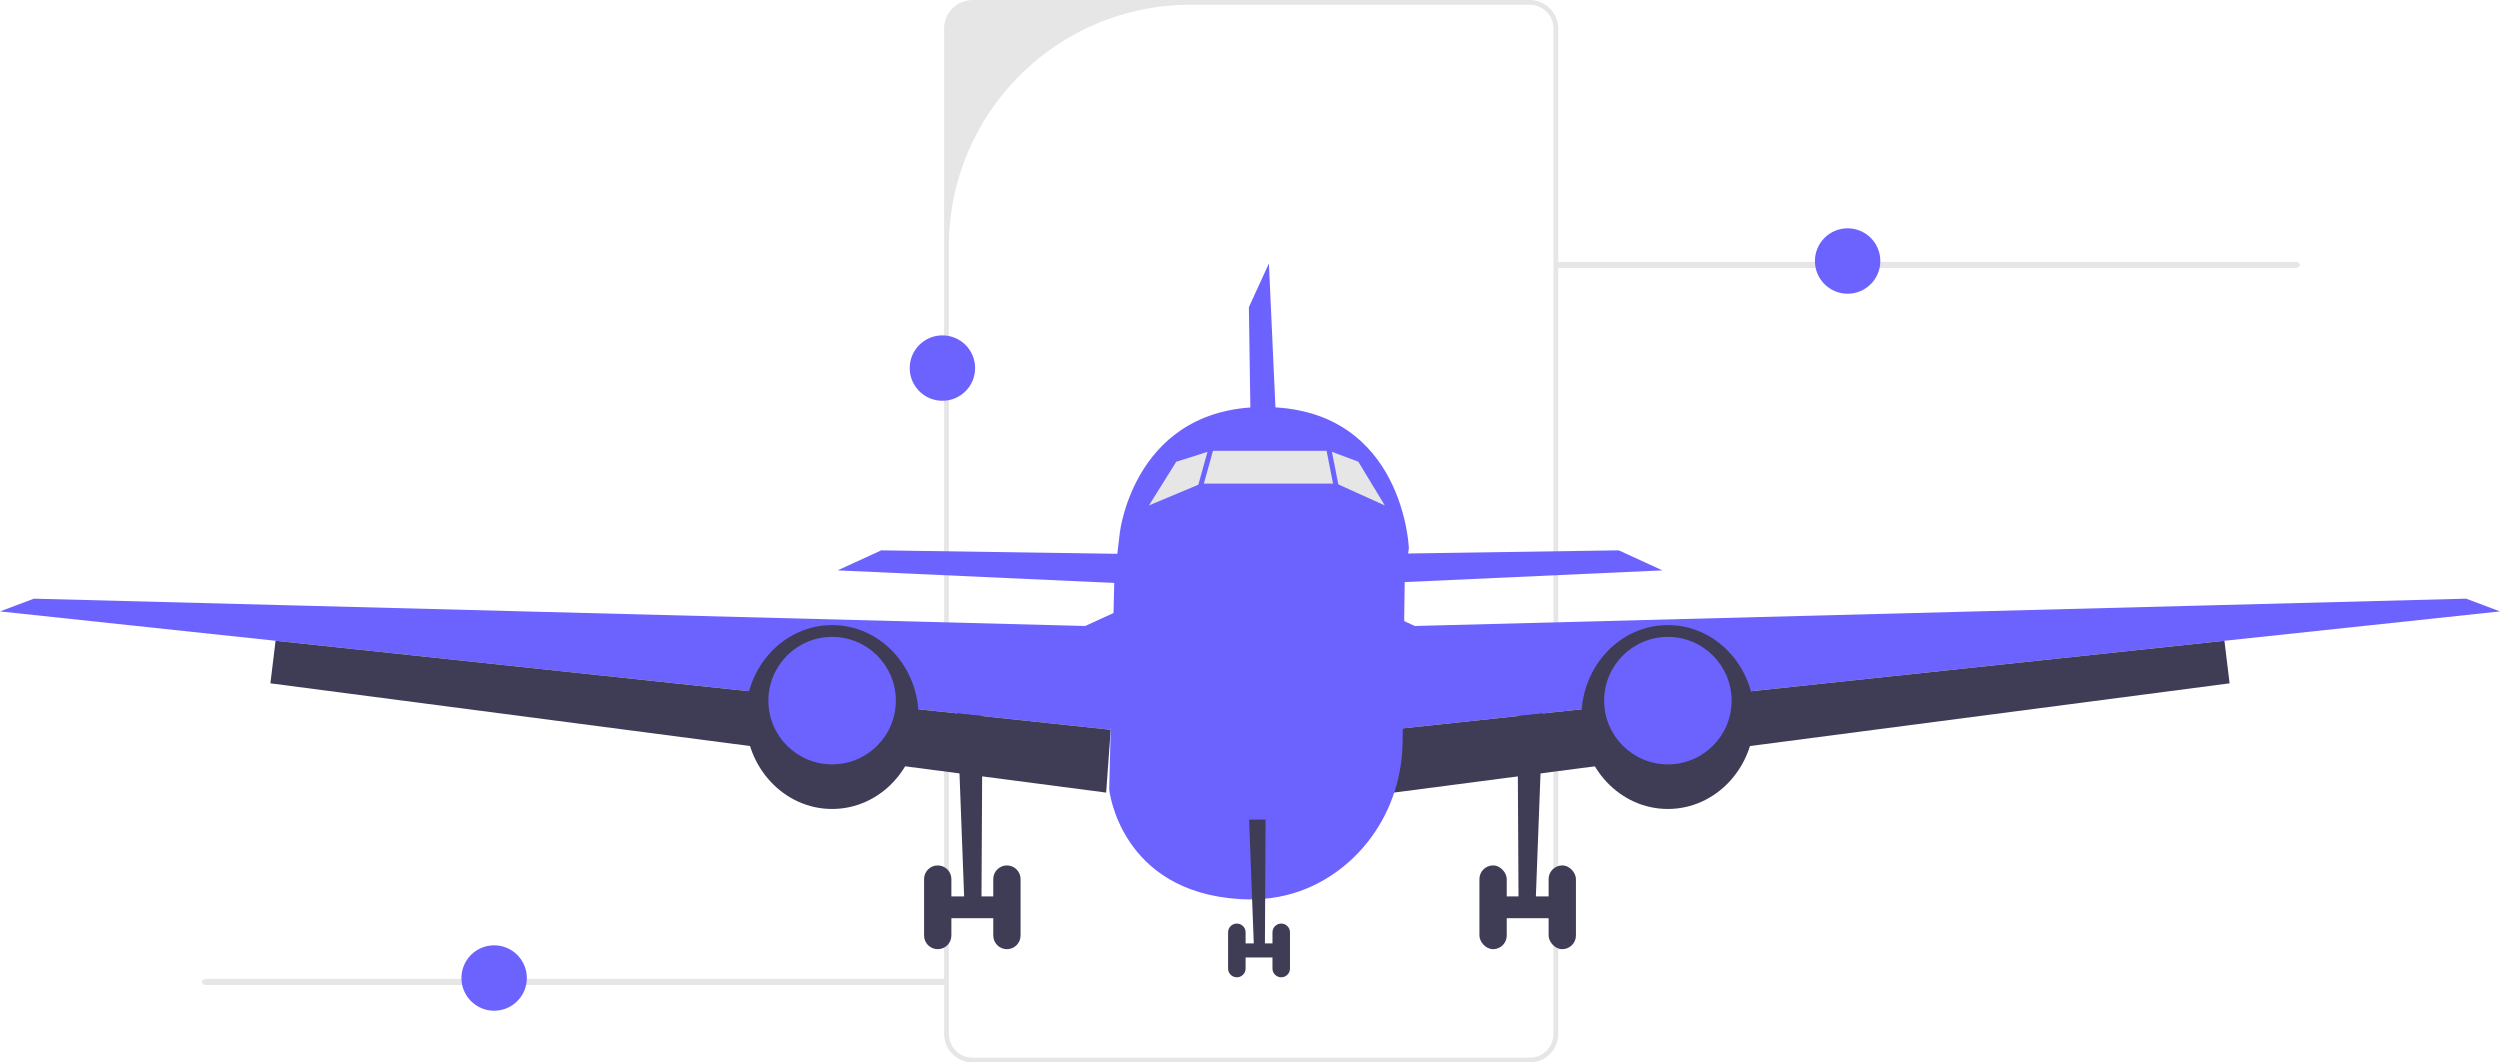
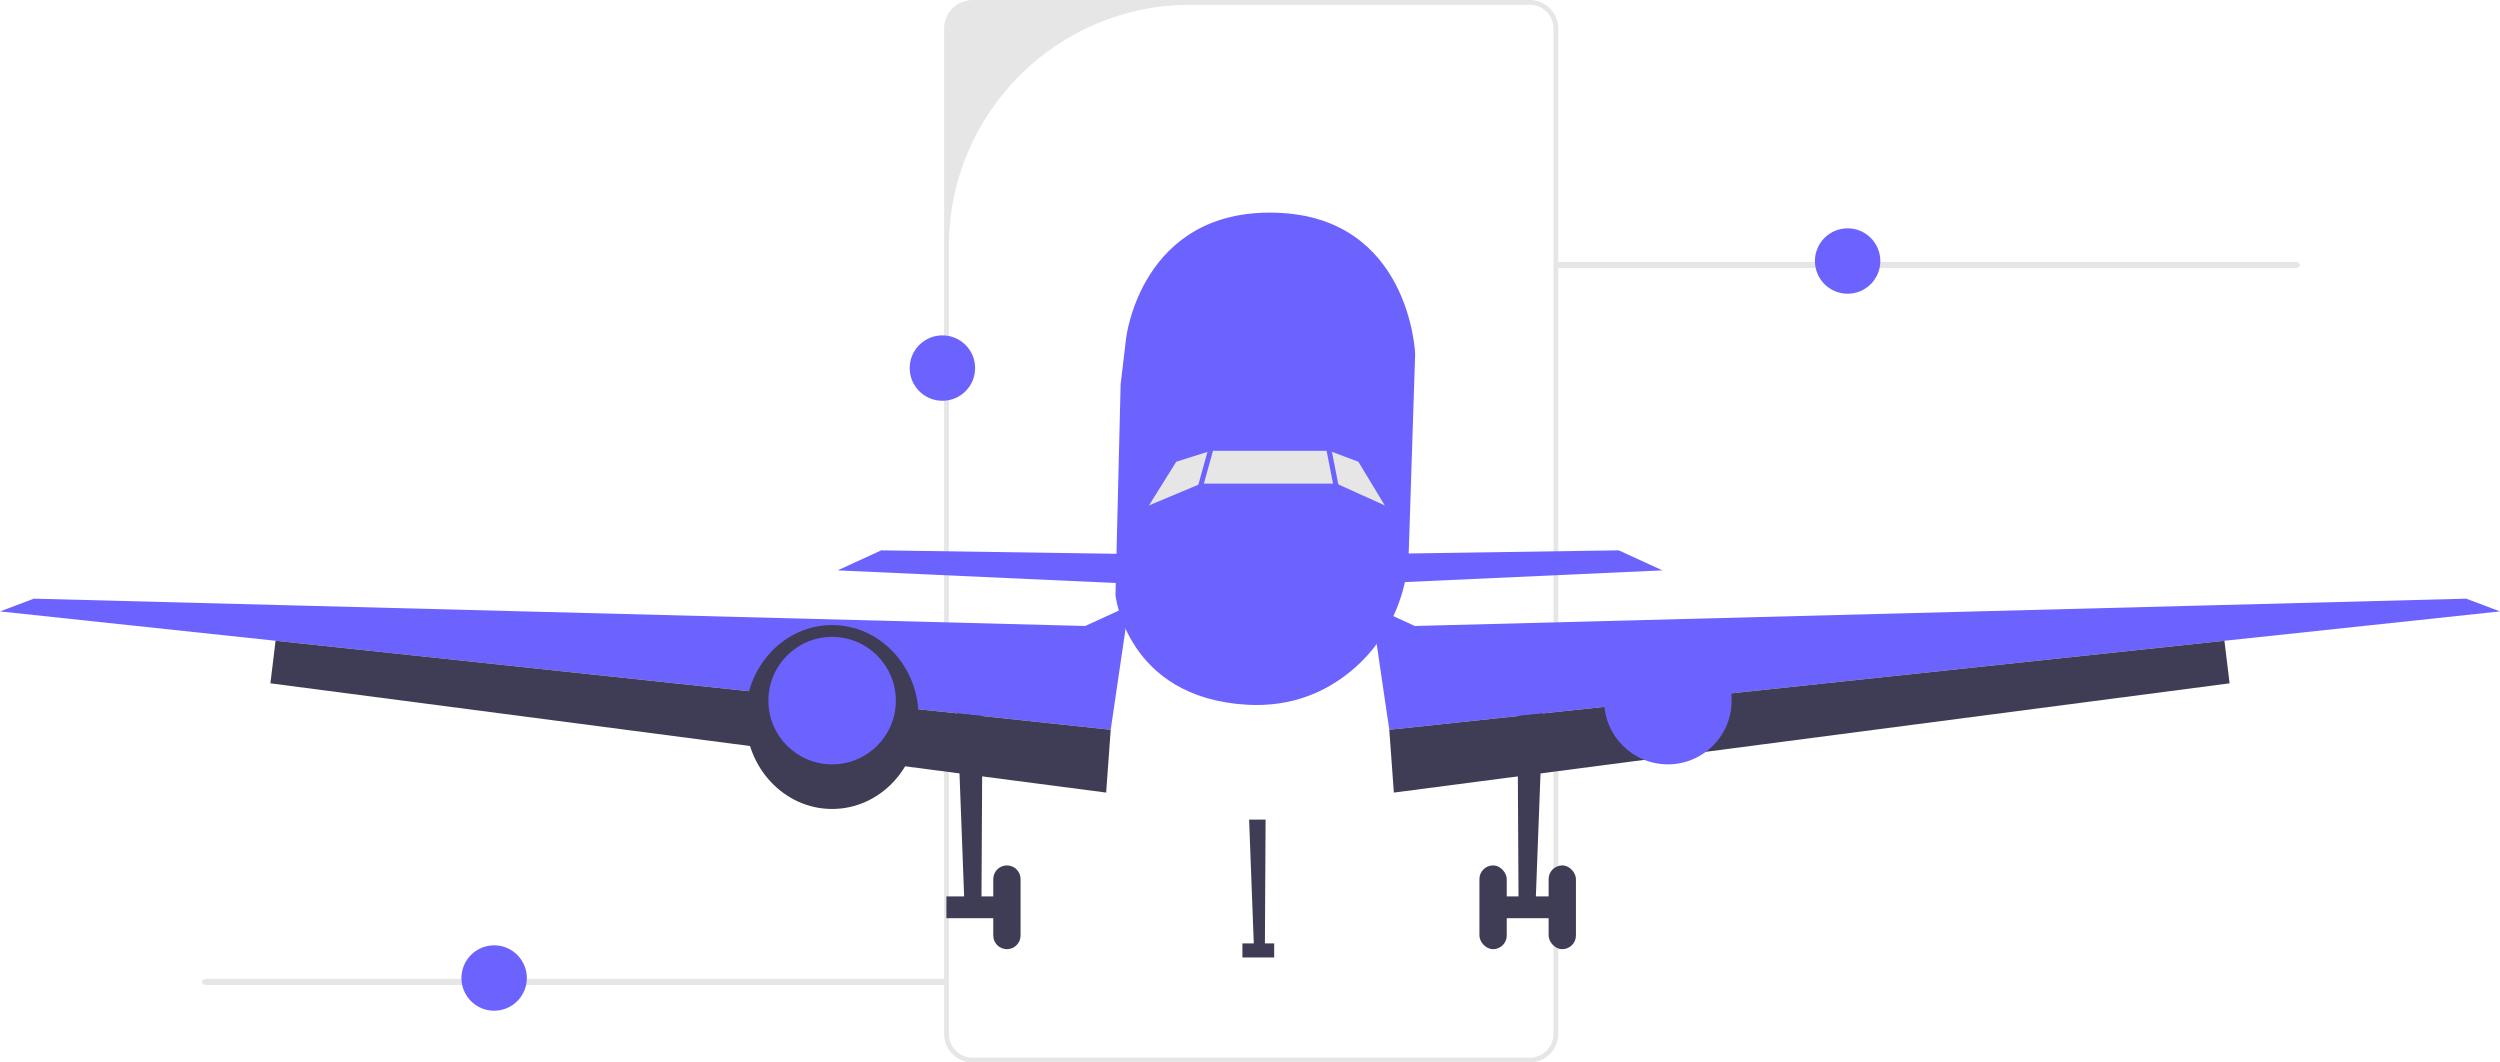
<svg xmlns="http://www.w3.org/2000/svg" width="993.73" height="422.322" viewBox="0 0 993.73 422.322">
  <path d="M608.038,422.322h-221.408c-6.261,0-11.355-5.094-11.355-11.355V11.355c0-6.261,5.094-11.355,11.355-11.355h221.408c6.261,0,11.355,5.094,11.355,11.355V410.967c0,6.261-5.094,11.355-11.355,11.355ZM473.168,1.896c-53.018,0-95.997,42.979-95.997,95.997V410.967c0,5.224,4.235,9.459,9.459,9.459h221.408c5.224,0,9.459-4.235,9.459-9.459V11.355c0-5.224-4.235-9.459-9.459-9.459h-134.87Z" fill="#e6e6e6" data-darkreader-inline-fill="" style="--darkreader-inline-fill: #26292b;" />
  <path d="M618.244,105.309c0,.677,.759,1.22,1.704,1.22h292.523c.945,0,1.704-.543,1.704-1.22,0-.677-.759-1.22-1.704-1.22h-292.523c-.945,0-1.704,.544-1.704,1.22h0Z" fill="#e6e6e6" data-darkreader-inline-fill="" style="--darkreader-inline-fill: #26292b;" />
  <polygon points="380.339 279.582 383.234 356.301 376.187 356.301 376.187 364.986 395.883 364.986 395.883 356.301 390.138 356.301 390.548 279.582 380.339 279.582" fill="#3f3d56" data-darkreader-inline-fill="" style="--darkreader-inline-fill: #bab4ab;" />
-   <path d="M372.739,343.997h-0c2.998,0,5.428,2.43,5.428,5.428v22.437c0,2.998-2.43,5.428-5.428,5.428h0c-2.998,0-5.428-2.43-5.428-5.428v-22.437c0-2.998,2.43-5.428,5.428-5.428Z" fill="#3f3d56" data-darkreader-inline-fill="" style="--darkreader-inline-fill: #bab4ab;" />
  <path d="M400.242,343.997h-0c2.998,0,5.428,2.43,5.428,5.428v22.437c0,2.998-2.43,5.428-5.428,5.428h0c-2.998,0-5.428-2.43-5.428-5.428v-22.437c0-2.998,2.43-5.428,5.428-5.428Z" fill="#3f3d56" data-darkreader-inline-fill="" style="--darkreader-inline-fill: #bab4ab;" />
  <polygon points="444.392 231.781 332.932 226.715 350.303 218.754 448.011 220.201 444.392 231.781" fill="#6c63ff" data-darkreader-inline-fill="" style="--darkreader-inline-fill: #080091;" />
  <polygon points="0 243.032 13.461 237.965 431.364 248.822 448.735 240.86 441.497 290.076 109.538 254.704 0 243.032" fill="#6c63ff" data-darkreader-inline-fill="" style="--darkreader-inline-fill: #080091;" />
  <polygon points="107.479 271.62 109.538 254.704 441.497 290.076 439.688 315.046 107.479 271.62" fill="#3f3d56" data-darkreader-inline-fill="" style="--darkreader-inline-fill: #323145;" />
  <ellipse cx="330.761" cy="285.01" rx="34.379" ry="36.55" fill="#3f3d56" data-darkreader-inline-fill="" style="--darkreader-inline-fill: #bab4ab;" />
  <circle cx="330.761" cy="278.496" r="25.332" fill="#6c63ff" data-darkreader-inline-fill="" style="--darkreader-inline-fill: #5f96ff;" />
  <polygon points="613.391 279.582 610.496 356.301 617.543 356.301 617.543 364.986 597.848 364.986 597.848 356.301 603.592 356.301 603.182 279.582 613.391 279.582" fill="#3f3d56" data-darkreader-inline-fill="" style="--darkreader-inline-fill: #bab4ab;" />
  <rect x="615.563" y="343.997" width="10.857" height="33.293" rx="5.428" ry="5.428" fill="#3f3d56" data-darkreader-inline-fill="" style="--darkreader-inline-fill: #bab4ab;" />
  <rect x="588.06" y="343.997" width="10.857" height="33.293" rx="5.428" ry="5.428" fill="#3f3d56" data-darkreader-inline-fill="" style="--darkreader-inline-fill: #bab4ab;" />
  <polygon points="549.338 231.781 660.798 226.715 643.428 218.754 545.719 220.201 549.338 231.781" fill="#6c63ff" data-darkreader-inline-fill="" style="--darkreader-inline-fill: #080091;" />
  <polygon points="509.444 216.188 504.378 104.728 496.416 122.099 497.864 219.807 509.444 216.188" fill="#6c63ff" data-darkreader-inline-fill="" style="--darkreader-inline-fill: #080091;" />
  <polygon points="993.73 243.032 980.269 237.965 562.366 248.822 544.996 240.86 552.233 290.076 884.192 254.704 993.73 243.032" fill="#6c63ff" data-darkreader-inline-fill="" style="--darkreader-inline-fill: #080091;" />
  <polygon points="886.251 271.62 884.192 254.704 552.233 290.076 554.043 315.046 886.251 271.62" fill="#3f3d56" data-darkreader-inline-fill="" style="--darkreader-inline-fill: #323145;" />
-   <ellipse cx="662.969" cy="285.01" rx="34.379" ry="36.55" fill="#3f3d56" data-darkreader-inline-fill="" style="--darkreader-inline-fill: #bab4ab;" />
  <circle cx="662.969" cy="278.496" r="25.332" fill="#6c63ff" data-darkreader-inline-fill="" style="--darkreader-inline-fill: #5f96ff;" />
-   <path d="M560.014,217.897l-1.643,12.106-.854,65.168c-.065,4.849-.651,9.641-1.752,14.287-3.17,13.534-10.574,25.846-21.51,34.77-9.923,8.106-23.457,14.244-41.37,13.158-47.769-2.895-51.988-43.549-51.988-43.549l1.802-73.723,.246-10.111,2.171-18.244s5.79-51.387,59.349-49.94c53.559,1.448,55.549,56.077,55.549,56.077Z" fill="#6c63ff" data-darkreader-inline-fill="" style="--darkreader-inline-fill: #080091;" />
+   <path d="M560.014,217.897c-.065,4.849-.651,9.641-1.752,14.287-3.17,13.534-10.574,25.846-21.51,34.77-9.923,8.106-23.457,14.244-41.37,13.158-47.769-2.895-51.988-43.549-51.988-43.549l1.802-73.723,.246-10.111,2.171-18.244s5.79-51.387,59.349-49.94c53.559,1.448,55.549,56.077,55.549,56.077Z" fill="#6c63ff" data-darkreader-inline-fill="" style="--darkreader-inline-fill: #080091;" />
  <polygon points="456.696 200.903 467.553 183.533 481.304 179.19 528.349 179.19 539.929 183.533 550.438 200.903 531.244 192.218 477.4 192.218 456.696 200.903" fill="#e6e6e6" data-darkreader-inline-fill="" style="--darkreader-inline-fill: #d8d5d0;" />
  <g>
    <polygon points="496.509 325.785 498.366 375.001 493.846 375.001 493.846 380.573 506.48 380.573 506.48 375.001 502.795 375.001 503.058 325.785 496.509 325.785" fill="#3f3d56" data-darkreader-inline-fill="" style="--darkreader-inline-fill: #bab4ab;" />
-     <path d="M491.634,367.108h0c1.923,0,3.482,1.559,3.482,3.482v14.393c0,1.923-1.559,3.482-3.482,3.482h0c-1.923,0-3.482-1.559-3.482-3.482v-14.393c0-1.923,1.559-3.482,3.482-3.482Z" fill="#3f3d56" data-darkreader-inline-fill="" style="--darkreader-inline-fill: #bab4ab;" />
-     <path d="M509.277,367.108h0c1.923,0,3.482,1.559,3.482,3.482v14.393c0,1.923-1.559,3.482-3.482,3.482h0c-1.923,0-3.482-1.559-3.482-3.482v-14.393c0-1.923,1.559-3.482,3.482-3.482Z" fill="#3f3d56" data-darkreader-inline-fill="" style="--darkreader-inline-fill: #bab4ab;" />
  </g>
  <rect x="460.318" y="185.79" width="37.363" height="2" transform="translate(170.834 598.33) rotate(-74.477)" fill="#6c63ff" data-darkreader-inline-fill="" style="--darkreader-inline-fill: #5f96ff;" />
  <rect x="530" y="174.108" width="2" height="37.363" transform="translate(-27.208 106.001) rotate(-11.117)" fill="#6c63ff" data-darkreader-inline-fill="" style="--darkreader-inline-fill: #5f96ff;" />
  <circle cx="734.416" cy="103.754" r="13" fill="#6c63ff" data-darkreader-inline-fill="" style="--darkreader-inline-fill: #5f96ff;" />
  <circle cx="374.602" cy="146.306" r="13" fill="#6c63ff" data-darkreader-inline-fill="" style="--darkreader-inline-fill: #5f96ff;" />
  <path d="M80.244,390.309c0,.677,.759,1.22,1.704,1.22H374.471c.945,0,1.704-.543,1.704-1.22,0-.677-.759-1.22-1.704-1.22H81.948c-.945,0-1.704,.544-1.704,1.22Z" fill="#e6e6e6" data-darkreader-inline-fill="" style="--darkreader-inline-fill: #26292b;" />
  <circle cx="196.416" cy="388.754" r="13" fill="#6c63ff" data-darkreader-inline-fill="" style="--darkreader-inline-fill: #5f96ff;" />
</svg>